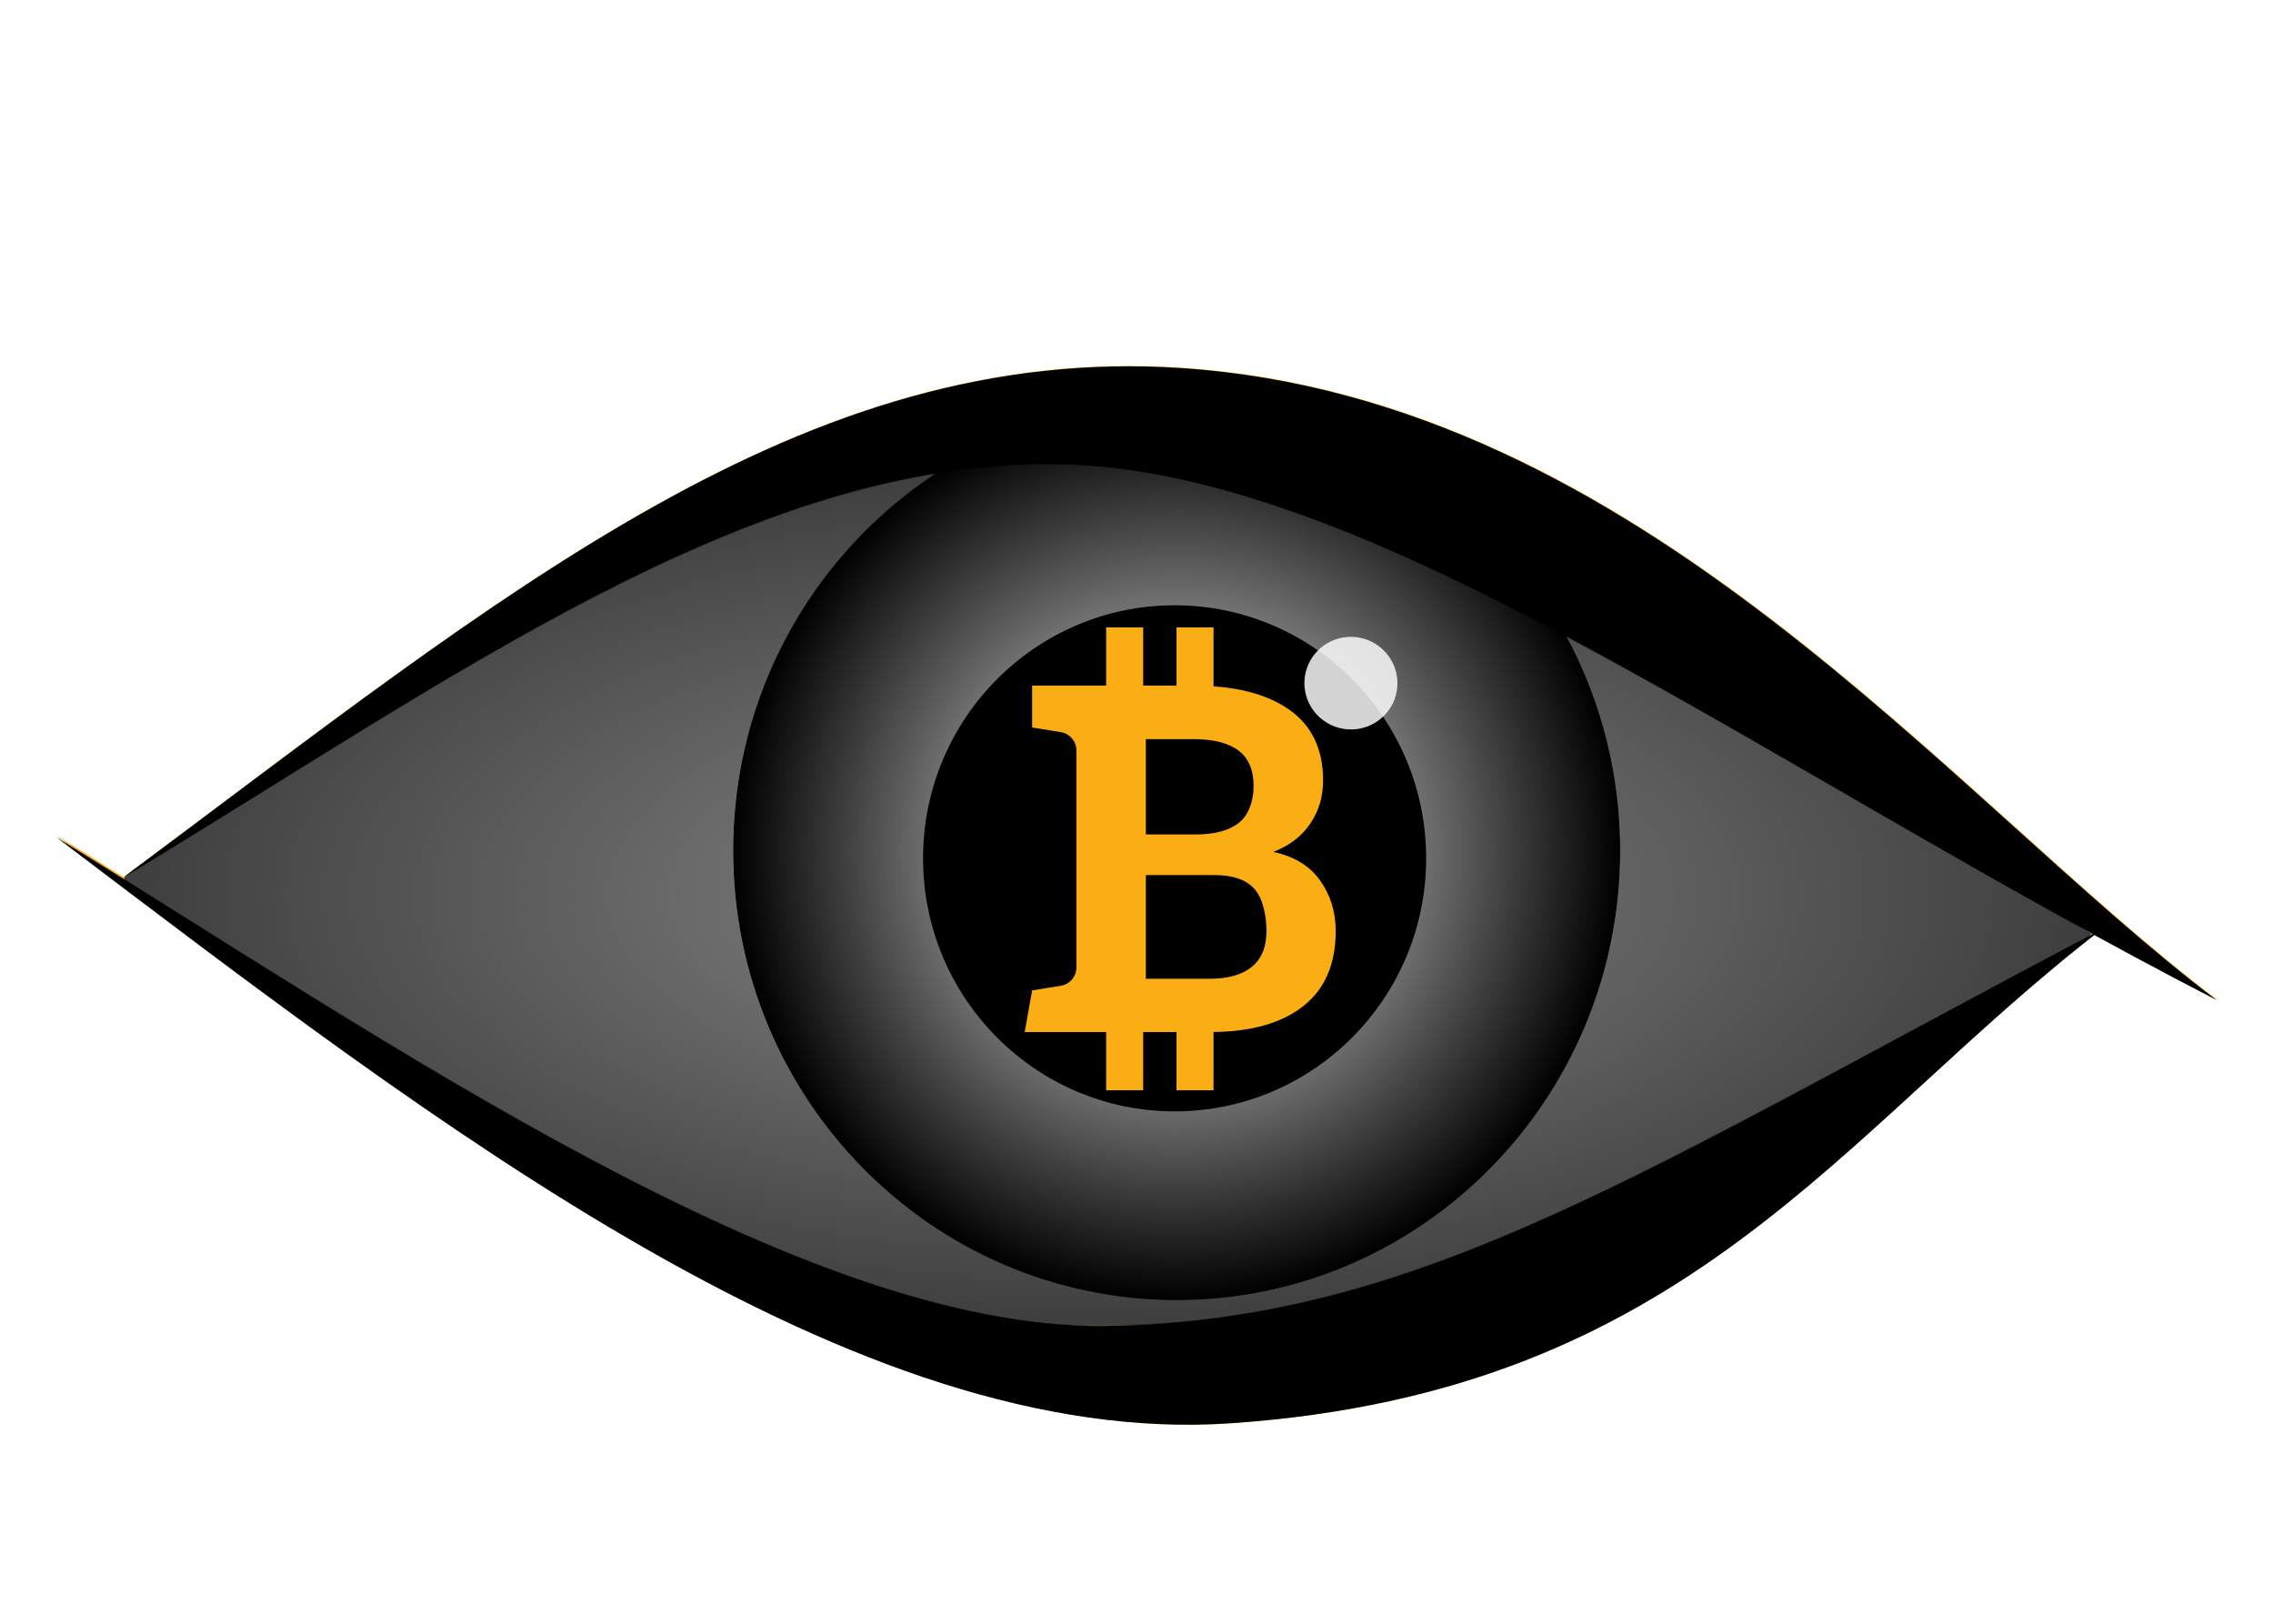
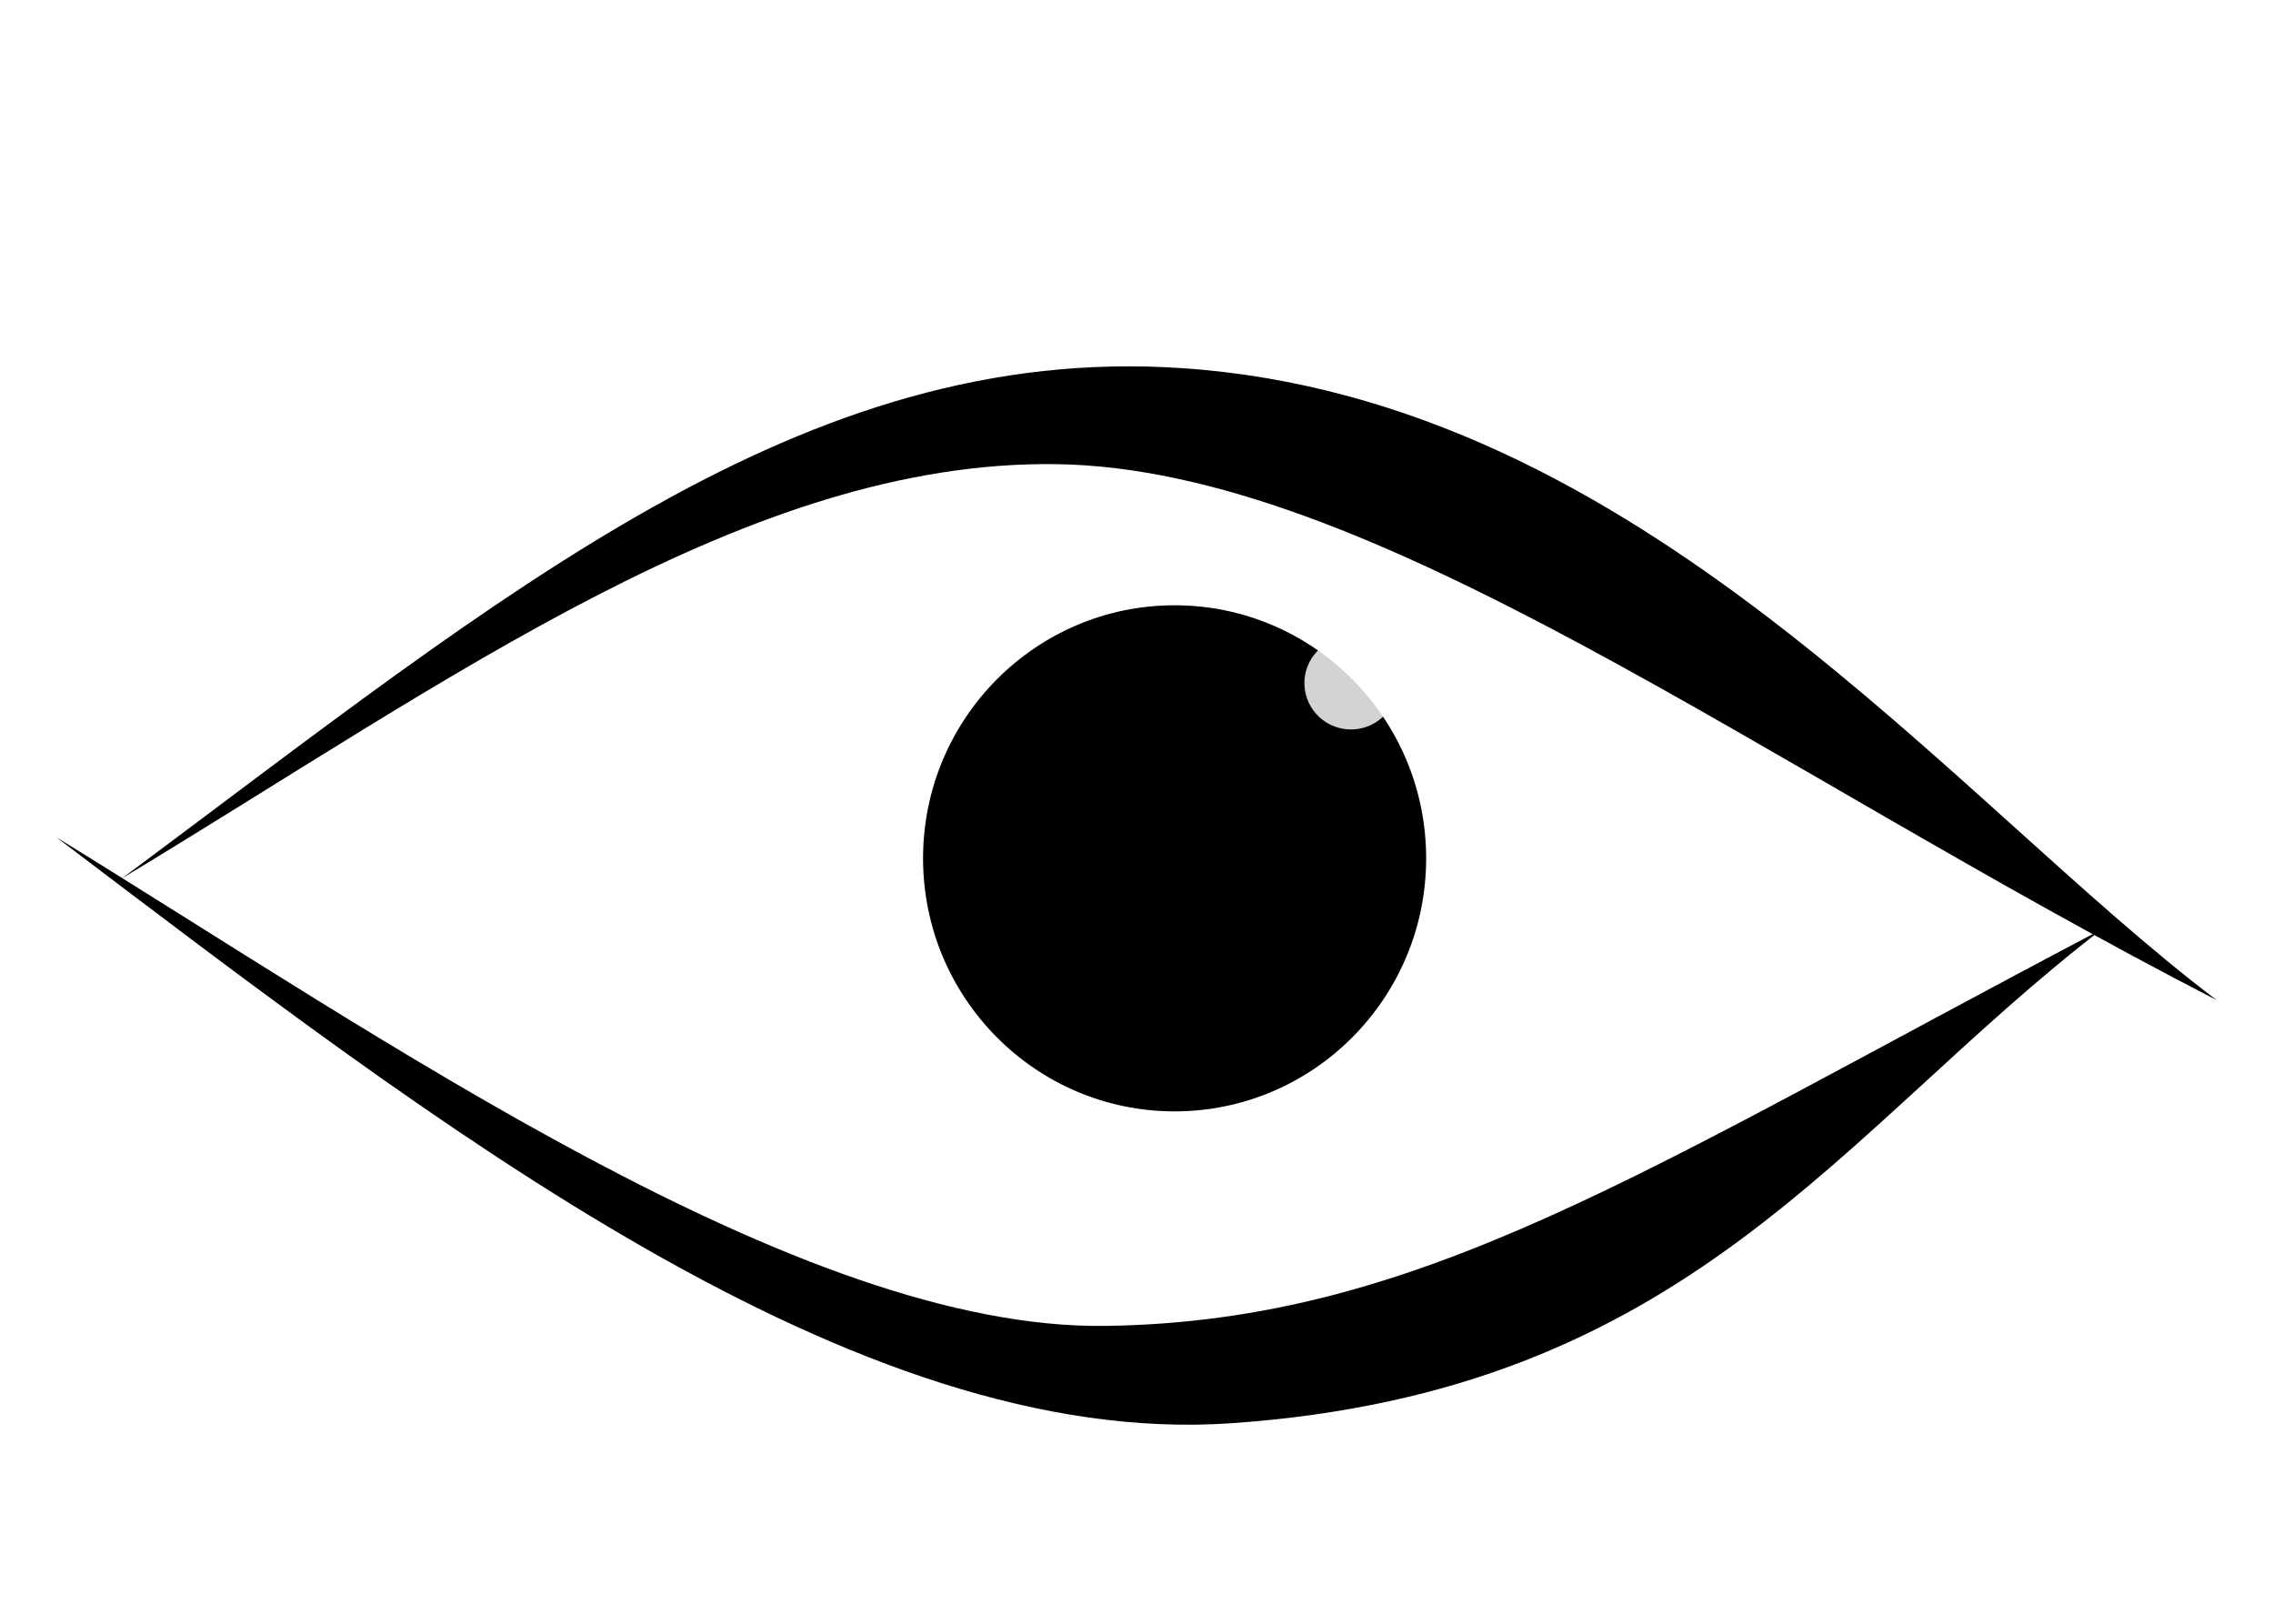
<svg xmlns="http://www.w3.org/2000/svg" xmlns:ns1="http://sodipodi.sourceforge.net/DTD/sodipodi-0.dtd" xmlns:ns2="http://www.inkscape.org/namespaces/inkscape" xmlns:xlink="http://www.w3.org/1999/xlink" width="3128.576" height="2234.625" viewBox="0 0 3128.576 2234.625" version="1.1" id="svg8" ns1:docname="cryptosniper.svg" ns2:version="1.4.2 (f4327f4, 2025-05-13)" ns2:export-filename="cryptosniper.png" ns2:export-xdpi="96" ns2:export-ydpi="96">
  <defs id="defs8">
    <linearGradient id="linearGradient195" ns2:collect="always">
      <stop style="stop-color:#8b8b8b;stop-opacity:1;" offset="0" id="stop195" />
      <stop style="stop-color:#3e3e3e;stop-opacity:1;" offset="1" id="stop196" />
    </linearGradient>
    <linearGradient id="linearGradient51" ns2:collect="always">
      <stop style="stop-color:#fcfcfc;stop-opacity:1;" offset="0" id="stop51" />
      <stop style="stop-color:#000000;stop-opacity:1;" offset="1" id="stop52" />
    </linearGradient>
    <clipPath id="clip-0">
      <path clip-rule="nonzero" d="M 0,0 H 3735.488 V 2543 H 0 Z m 0,0" id="path1-0" />
    </clipPath>
    <radialGradient id="radial-pattern-0" gradientUnits="userSpaceOnUse" cx="0" cy="0" fx="0" fy="0" r="2776.81" gradientTransform="translate(1867.75,1271.5)">
      <stop offset="0" stop-color="rgb(100%, 100%, 100%)" stop-opacity="1" id="stop1" />
      <stop offset="0.062" stop-color="rgb(99.872%, 99.957%, 99.991%)" stop-opacity="1" id="stop2" />
      <stop offset="0.09" stop-color="rgb(99.675%, 99.895%, 99.979%)" stop-opacity="1" id="stop3" />
      <stop offset="0.117" stop-color="rgb(99.582%, 99.843%, 99.963%)" stop-opacity="1" id="stop4" />
      <stop offset="0.129" stop-color="rgb(99.371%, 99.577%, 99.747%)" stop-opacity="1" id="stop5" />
      <stop offset="0.152" stop-color="rgb(99.121%, 99.319%, 99.458%)" stop-opacity="1" id="stop6" />
      <stop offset="0.164" stop-color="rgb(98.926%, 99.254%, 99.367%)" stop-opacity="1" id="stop7" />
      <stop offset="0.188" stop-color="rgb(98.735%, 99.135%, 99.275%)" stop-opacity="1" id="stop8" />
      <stop offset="0.211" stop-color="rgb(98.526%, 98.869%, 98.982%)" stop-opacity="1" id="stop9" />
      <stop offset="0.258" stop-color="rgb(98.277%, 98.553%, 98.636%)" stop-opacity="1" id="stop10" />
      <stop offset="0.277" stop-color="rgb(98.067%, 98.286%, 98.343%)" stop-opacity="1" id="stop11" />
      <stop offset="0.32" stop-color="rgb(97.873%, 98.044%, 98.149%)" stop-opacity="1" id="stop12" />
      <stop offset="0.34" stop-color="rgb(97.662%, 97.781%, 97.926%)" stop-opacity="1" id="stop13" />
      <stop offset="0.359" stop-color="rgb(97.539%, 97.621%, 97.678%)" stop-opacity="1" id="stop14" />
      <stop offset="0.379" stop-color="rgb(97.374%, 97.566%, 97.598%)" stop-opacity="1" id="stop15" />
      <stop offset="0.395" stop-color="rgb(97.177%, 97.504%, 97.588%)" stop-opacity="1" id="stop16" />
      <stop offset="0.41" stop-color="rgb(96.979%, 97.287%, 97.507%)" stop-opacity="1" id="stop17" />
      <stop offset="0.426" stop-color="rgb(96.77%, 97.025%, 97.255%)" stop-opacity="1" id="stop18" />
      <stop offset="0.441" stop-color="rgb(96.582%, 96.924%, 97.037%)" stop-opacity="1" id="stop19" />
      <stop offset="0.473" stop-color="rgb(96.376%, 96.718%, 96.927%)" stop-opacity="1" id="stop20" />
      <stop offset="0.504" stop-color="rgb(96.225%, 96.478%, 96.741%)" stop-opacity="1" id="stop21" />
      <stop offset="0.516" stop-color="rgb(96.028%, 96.359%, 96.519%)" stop-opacity="1" id="stop22" />
      <stop offset="0.543" stop-color="rgb(95.915%, 96.146%, 96.335%)" stop-opacity="1" id="stop23" />
      <stop offset="0.57" stop-color="rgb(95.773%, 95.909%, 96.118%)" stop-opacity="1" id="stop24" />
      <stop offset="0.582" stop-color="rgb(95.575%, 95.799%, 95.898%)" stop-opacity="1" id="stop25" />
      <stop offset="0.605" stop-color="rgb(95.378%, 95.541%, 95.625%)" stop-opacity="1" id="stop26" />
      <stop offset="0.629" stop-color="rgb(95.172%, 95.309%, 95.354%)" stop-opacity="1" id="stop27" />
      <stop offset="0.648" stop-color="rgb(95.027%, 95.198%, 95.245%)" stop-opacity="1" id="stop28" />
      <stop offset="0.656" stop-color="rgb(94.821%, 94.943%, 95.045%)" stop-opacity="1" id="stop29" />
      <stop offset="0.676" stop-color="rgb(94.53%, 94.722%, 94.786%)" stop-opacity="1" id="stop30" />
      <stop offset="0.695" stop-color="rgb(94.327%, 94.511%, 94.632%)" stop-opacity="1" id="stop31" />
      <stop offset="0.711" stop-color="rgb(94.125%, 94.258%, 94.395%)" stop-opacity="1" id="stop32" />
      <stop offset="0.727" stop-color="rgb(93.787%, 94.106%, 94.174%)" stop-opacity="1" id="stop33" />
      <stop offset="0.758" stop-color="rgb(93.542%, 93.942%, 94.081%)" stop-opacity="1" id="stop34" />
      <stop offset="0.77" stop-color="rgb(93.437%, 93.723%, 93.953%)" stop-opacity="1" id="stop35" />
      <stop offset="0.781" stop-color="rgb(93.237%, 93.558%, 93.715%)" stop-opacity="1" id="stop36" />
      <stop offset="0.809" stop-color="rgb(92.947%, 93.338%, 93.5%)" stop-opacity="1" id="stop37" />
      <stop offset="0.82" stop-color="rgb(92.743%, 93.085%, 93.242%)" stop-opacity="1" id="stop38" />
      <stop offset="0.84" stop-color="rgb(92.674%, 92.97%, 93.015%)" stop-opacity="1" id="stop39" />
      <stop offset="0.859" stop-color="rgb(92.639%, 92.775%, 92.891%)" stop-opacity="1" id="stop40" />
      <stop offset="0.875" stop-color="rgb(92.438%, 92.546%, 92.628%)" stop-opacity="1" id="stop41" />
      <stop offset="0.906" stop-color="rgb(92.151%, 92.345%, 92.303%)" stop-opacity="1" id="stop42" />
      <stop offset="0.93" stop-color="rgb(91.948%, 92.094%, 92.03%)" stop-opacity="1" id="stop43" />
      <stop offset="0.945" stop-color="rgb(91.803%, 91.968%, 91.91%)" stop-opacity="1" id="stop44" />
      <stop offset="0.957" stop-color="rgb(91.609%, 91.91%, 91.902%)" stop-opacity="1" id="stop45" />
      <stop offset="0.977" stop-color="rgb(91.42%, 91.805%, 91.826%)" stop-opacity="1" id="stop46" />
      <stop offset="0.988" stop-color="rgb(91.216%, 91.553%, 91.554%)" stop-opacity="1" id="stop47" />
      <stop offset="1" stop-color="rgb(91.066%, 91.368%, 91.353%)" stop-opacity="1" id="stop48" />
    </radialGradient>
    <filter ns2:collect="always" style="color-interpolation-filters:sRGB" id="filter10" x="-0.027" y="-0.055" width="1.054" height="1.11">
      <feGaussianBlur ns2:collect="always" stdDeviation="33.306" id="feGaussianBlur10" />
    </filter>
    <filter ns2:collect="always" style="color-interpolation-filters:sRGB" id="filter51" x="-0.221" y="-0.219" width="1.443" height="1.438">
      <feGaussianBlur ns2:collect="always" stdDeviation="10.947" id="feGaussianBlur51" />
    </filter>
    <radialGradient ns2:collect="always" xlink:href="#linearGradient51" id="radialGradient52" cx="1572.498" cy="845.982" fx="1572.498" fy="845.982" r="567.196" gradientTransform="matrix(1.076,0,0,-1.09,-72.318,2093.186)" gradientUnits="userSpaceOnUse" />
    <radialGradient ns2:collect="always" xlink:href="#linearGradient195" id="radialGradient196" cx="1524.733" cy="917.673" fx="1524.733" fy="917.673" r="1351.292" gradientTransform="matrix(1.002,0,0,-0.439,-2.604,1634.115)" gradientUnits="userSpaceOnUse" />
  </defs>
  <ns1:namedview id="namedview8" pagecolor="#ffffff" bordercolor="#000000" borderopacity="0.25" ns2:showpageshadow="2" ns2:pageopacity="0.0" ns2:pagecheckerboard="0" ns2:deskcolor="#d1d1d1" ns2:zoom="0.71352943" ns2:cx="1240.3132" ns2:cy="1257.8318" ns2:window-width="2560" ns2:window-height="1494" ns2:window-x="-11" ns2:window-y="-11" ns2:window-maximized="1" ns2:current-layer="svg8" />
  <g id="g10" style="display:inline;mix-blend-mode:normal;fill:#55d400;filter:url(#filter10)" transform="matrix(1.002,0,0,-0.999,64,2063.769)">
-     <path fill-rule="evenodd" fill="#000000" fill-opacity="1" d="M 2982.148,688.211 C 2618.973,963.416 2191.828,1516.593 1560.196,1559.207 1039.271,1594.349 631.225,1249.651 104.042,856.266 554.594,1128.743 965.342,1432.666 1387.317,1426.89 c 433.094,-5.923 960.919,-411.4 1594.832,-738.679" id="path9" style="display:inline;fill:#fbad14;stroke-width:1.014;fill-opacity:1" />
-     <path fill-rule="evenodd" fill="#000000" fill-opacity="1" d="M 2823.834,787.504 C 2462.252,507.173 2256.991,149.044 1628.151,105.176 1109.525,69 538.294,515.158 13.441,915.028 462.002,638.123 1035.927,233.463 1456.036,239.68 c 431.18,6.38 736.676,214.272 1367.798,547.825" id="path10" style="display:inline;fill:#fbad14;stroke-width:1.02;fill-opacity:1" />
-   </g>
-   <path style="display:inline;fill:url(#radialGradient196);fill-rule:evenodd;stroke:#000000;stroke-width:0.595;stroke-linejoin:round;stroke-opacity:1" d="m 1507.99,1823.994 c -47.805,0.815 -95.483,-3.811 -142.275,-13.566 -188.099,-35.33 -363.359,-116.705 -532.274,-203.787 -227.022,-119.86 -442.807,-259.252 -660.511,-394.839 -5.728,-4.712 6.528,-8.544 9.049,-11.531 C 351.613,1096.788 518.716,989.055 691.204,890.282 840.275,806.288 994.353,728.018 1159.597,680.87 c 86.451,-24.703 175.905,-41.485 266.041,-42.053 59.982,0.145 120.132,3.564 178.888,16.316 176.015,35.479 339.875,112.696 498.872,193.529 202.319,104.325 396.994,222.493 595.056,334.475 59.416,34.678 120.362,66.954 179.456,102.055 -7.036,8.536 -20.949,11.649 -30.444,18.202 -207.842,109.551 -412.882,224.529 -623.7,328.398 -170.22,82.271 -348.389,154.44 -536.935,180.504 -59.177,9.364 -118.989,12.016 -178.842,11.698 z" id="path194" />
-   <path fill-rule="evenodd" fill="rgb(2.701%, 61.914%, 95.312%)" fill-opacity="1" d="m 1619.586,1788.623 c 336.5,0 609.689,-276.864 609.689,-617.887 0,-341.023 -273.19,-617.887 -609.689,-617.887 -336.5,0 -609.689,276.864 -609.689,617.887 0,341.023 273.19,617.887 609.689,617.887" id="path1" style="display:inline;fill:url(#radialGradient52);stroke:#000000;stroke-width:1.154;stroke-opacity:1" />
+     </g>
  <path fill-rule="evenodd" fill="#000000" fill-opacity="1" d="m 1616.734,1529.552 c 191.093,0 346.237,-156.049 346.237,-348.26 0,-192.211 -155.144,-348.264 -346.237,-348.264 -191.093,0 -346.233,156.053 -346.233,348.264 0,192.211 155.14,348.26 346.233,348.26" id="path2" style="display:inline;stroke-width:1.154" />
  <path fill-rule="evenodd" fill="#ffffff" fill-opacity="1" d="m 1628.161,651.869 c 32.719,-1.738 60.629,23.68 62.301,56.73 1.68,33.047 -23.531,61.289 -56.242,63.027 -32.719,1.738 -60.629,-23.68 -62.301,-56.727 -1.668,-33.051 23.531,-61.293 56.242,-63.031" id="path4" style="display:inline;opacity:0.91;filter:url(#filter51)" transform="matrix(1.079,0,0,-1.063,99.364,1696.788)" />
  <path fill-rule="evenodd" fill="#000000" fill-opacity="1" d="M 3051.112,1376.48 C 2687.332,1101.645 2259.476,549.208 1626.793,506.652 1105.001,471.556 696.276,815.792 168.215,1208.651 619.517,936.539 1030.948,633.023 1453.626,638.791 c 433.815,5.915 962.519,410.848 1597.486,737.689" id="path5" style="display:inline;stroke-width:1.014" />
  <path fill-rule="evenodd" fill="#000000" fill-opacity="1" d="m 2892.535,1279.227 c -362.184,279.175 -567.787,635.826 -1197.673,679.513 C 1175.372,1994.766 603.19,1550.45 77.463,1152.23 526.771,1427.993 1101.651,1830.982 1522.46,1824.791 c 431.898,-6.353 737.902,-213.388 1370.075,-545.564" id="path6" style="display:inline;stroke-width:1.019" />
  <g id="g2" transform="matrix(0.455,0,0,0.455,926.509,493.866)" style="fill:#fbad14;fill-opacity:1">
-     <path fill-rule="nonzero" fill="#ffffff" fill-opacity="1" d="m 1421.916,988.403 h 100.801 V 812.333 h 112 v 178.172 c 94.59,6.789 170.527,30.078 227.82,69.867 69.09,47.98 103.641,119.711 103.641,215.191 0,48.449 -12.84,91.75 -38.512,129.898 -25.66,38.141 -62.969,66.812 -111.91,86 62.859,13.43 110,42.223 141.422,86.359 31.43,44.141 47.137,95.242 47.137,153.293 0,100.277 -33.098,176.199 -99.32,227.777 -64.168,49.992 -154.269,75.758 -270.277,77.293 v 176.148 h -112 v -176.074 h -100.801 v 176.074 h -112 v -176.074 h -246.398 l 22.398,-125.945 c 0,0 48.27,-7.781 86.859,-14 27.141,-4.371 47.09,-27.801 47.09,-55.289 0,-135.422 0,-521.242 0,-656.672 0,-27.48 -19.949,-50.91 -47.09,-55.281 -38.59,-6.219 -86.859,-14 -86.859,-14 V 988.403 h 224 V 812.333 h 112 z m 8.102,573.18 v 313.469 h 193.59 c 55.648,0 98.117,-12.117 127.379,-36.348 29.27,-24.23 43.898,-60.09 43.898,-107.59 0,-51.34 -12.469,-101.762 -37.418,-128.871 -24.949,-27.102 -64.289,-40.66 -118.031,-40.66 z m 0,-122.969 h 151.129 c 56.129,0 99.32,-11.52 129.539,-34.551 30.23,-23.031 45.34,-67.809 45.34,-111.949 0,-48.461 -15.23,-84.203 -45.699,-107.231 -30.469,-23.031 -75.922,-34.551 -136.379,-34.551 h -143.93 v 288.281" id="path2-4" style="fill:#fbad14;fill-opacity:1" />
-   </g>
+     </g>
</svg>